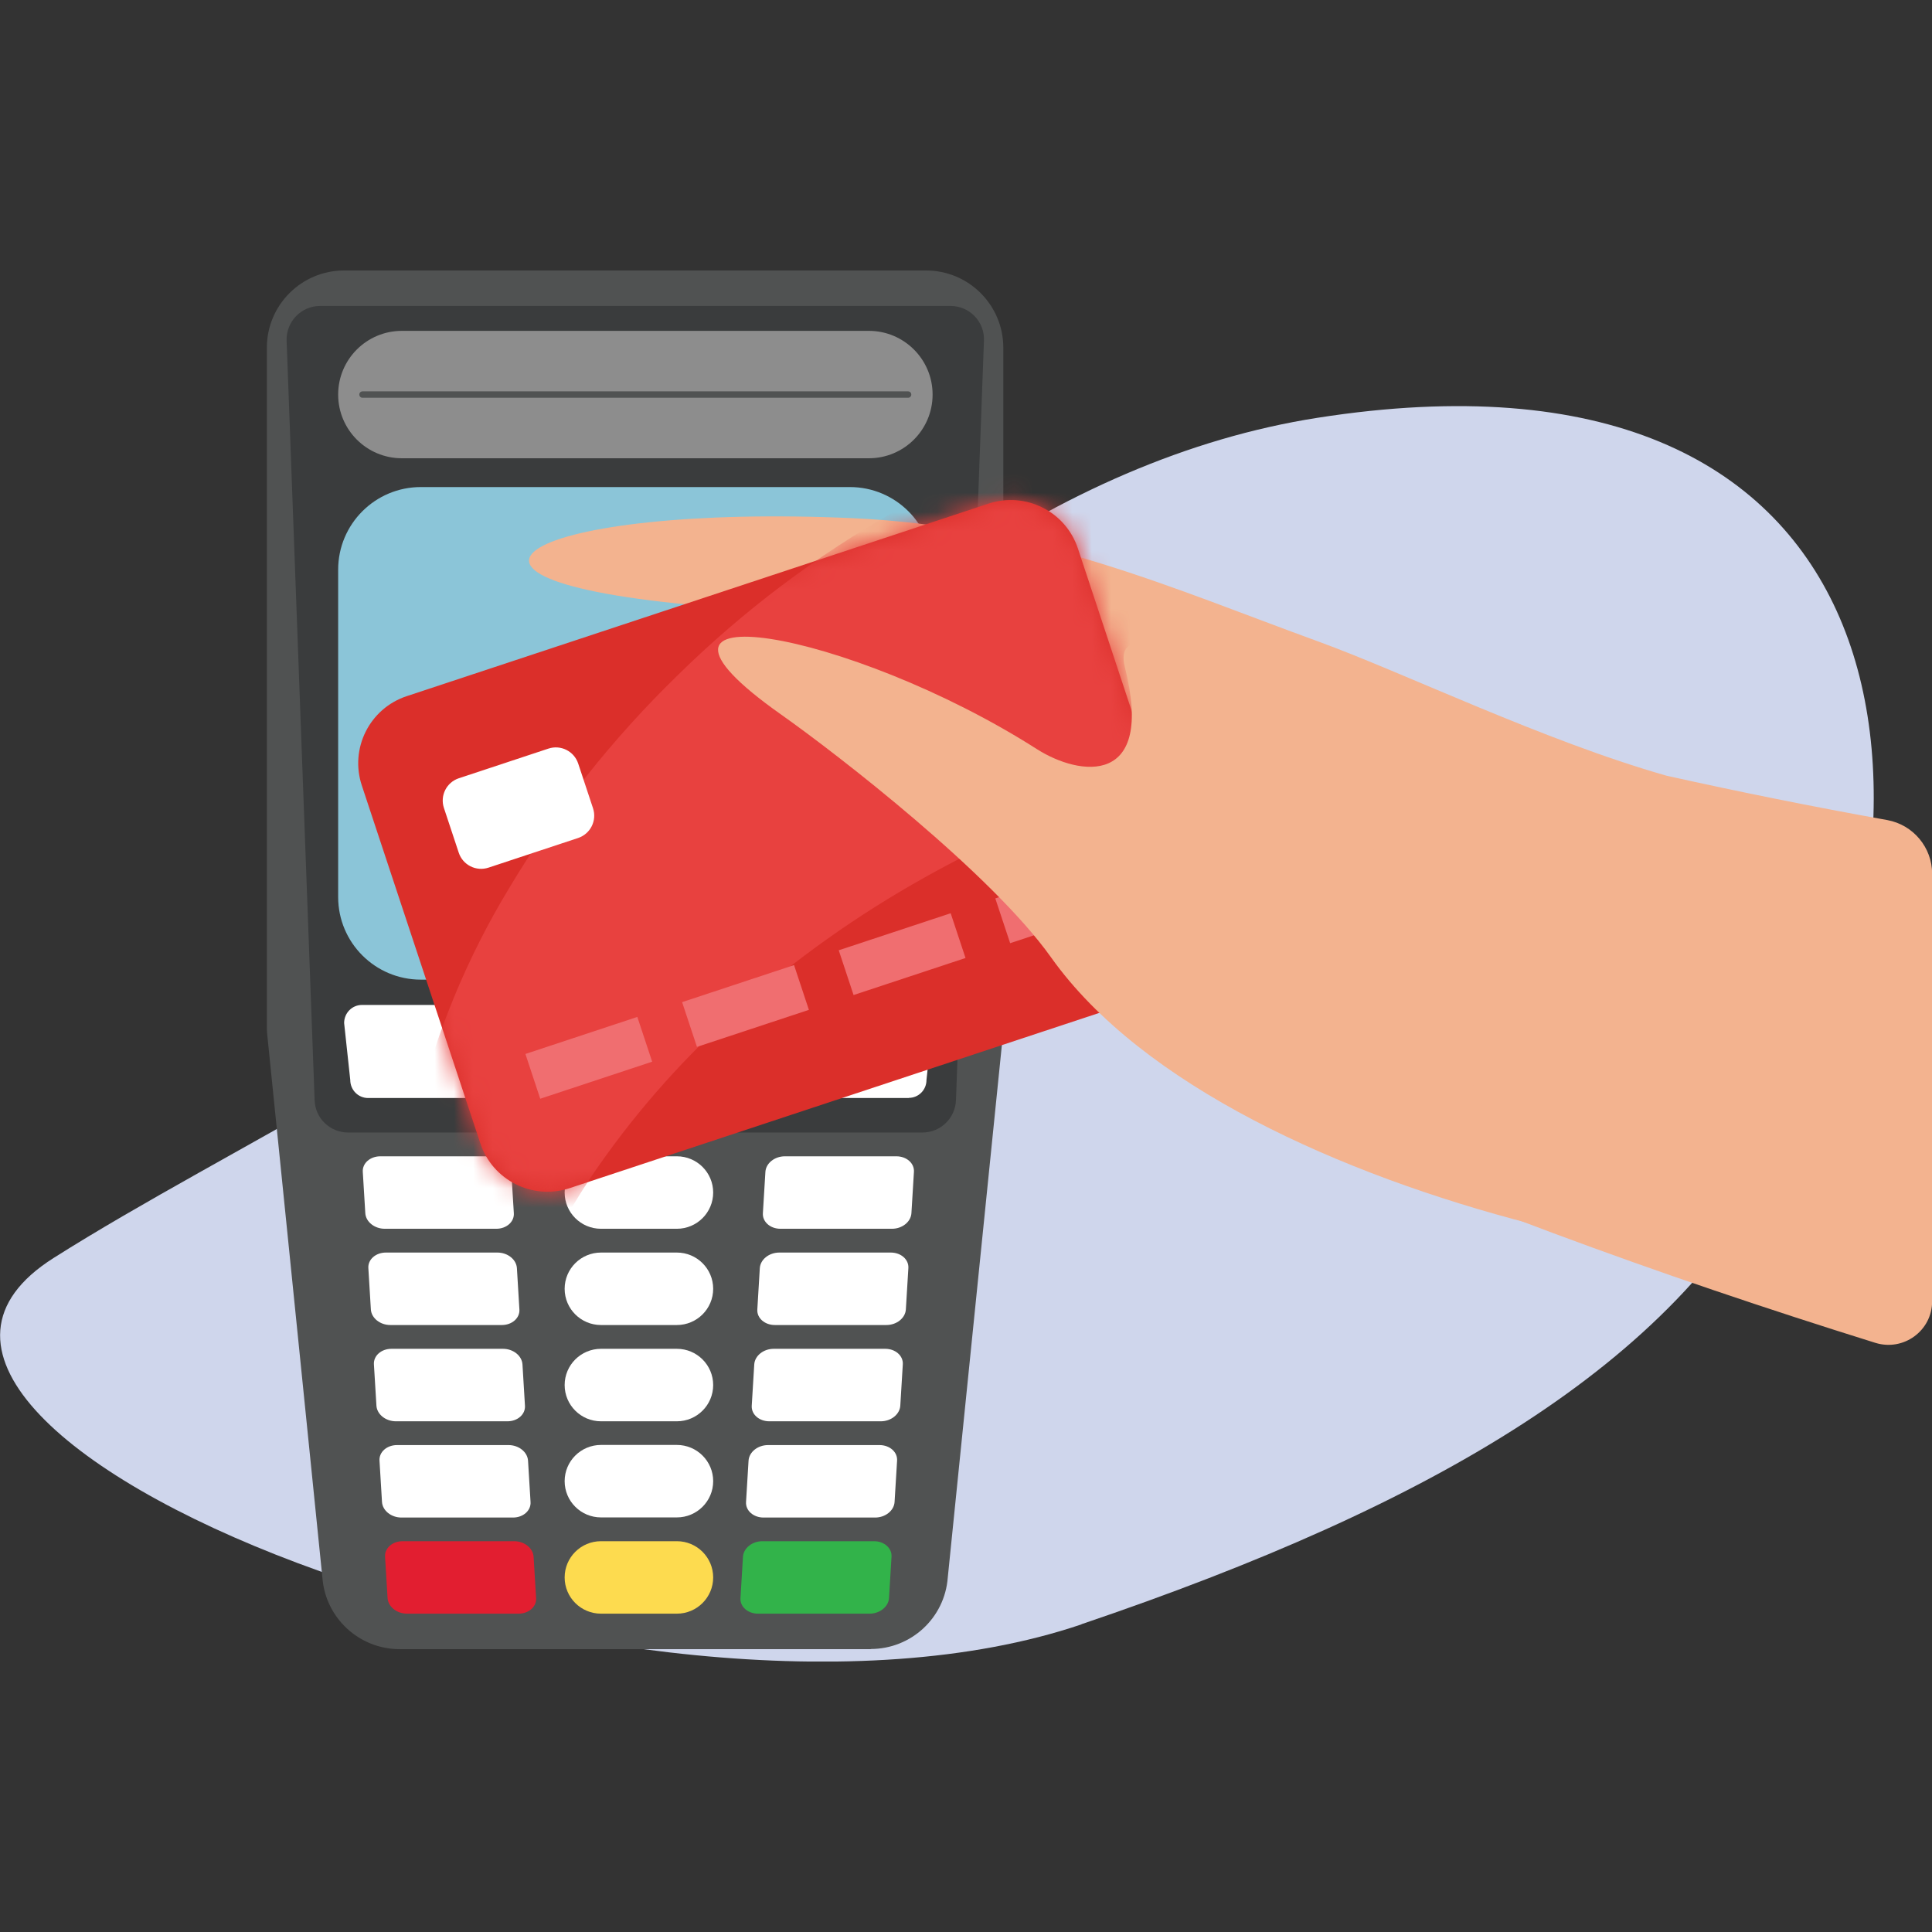
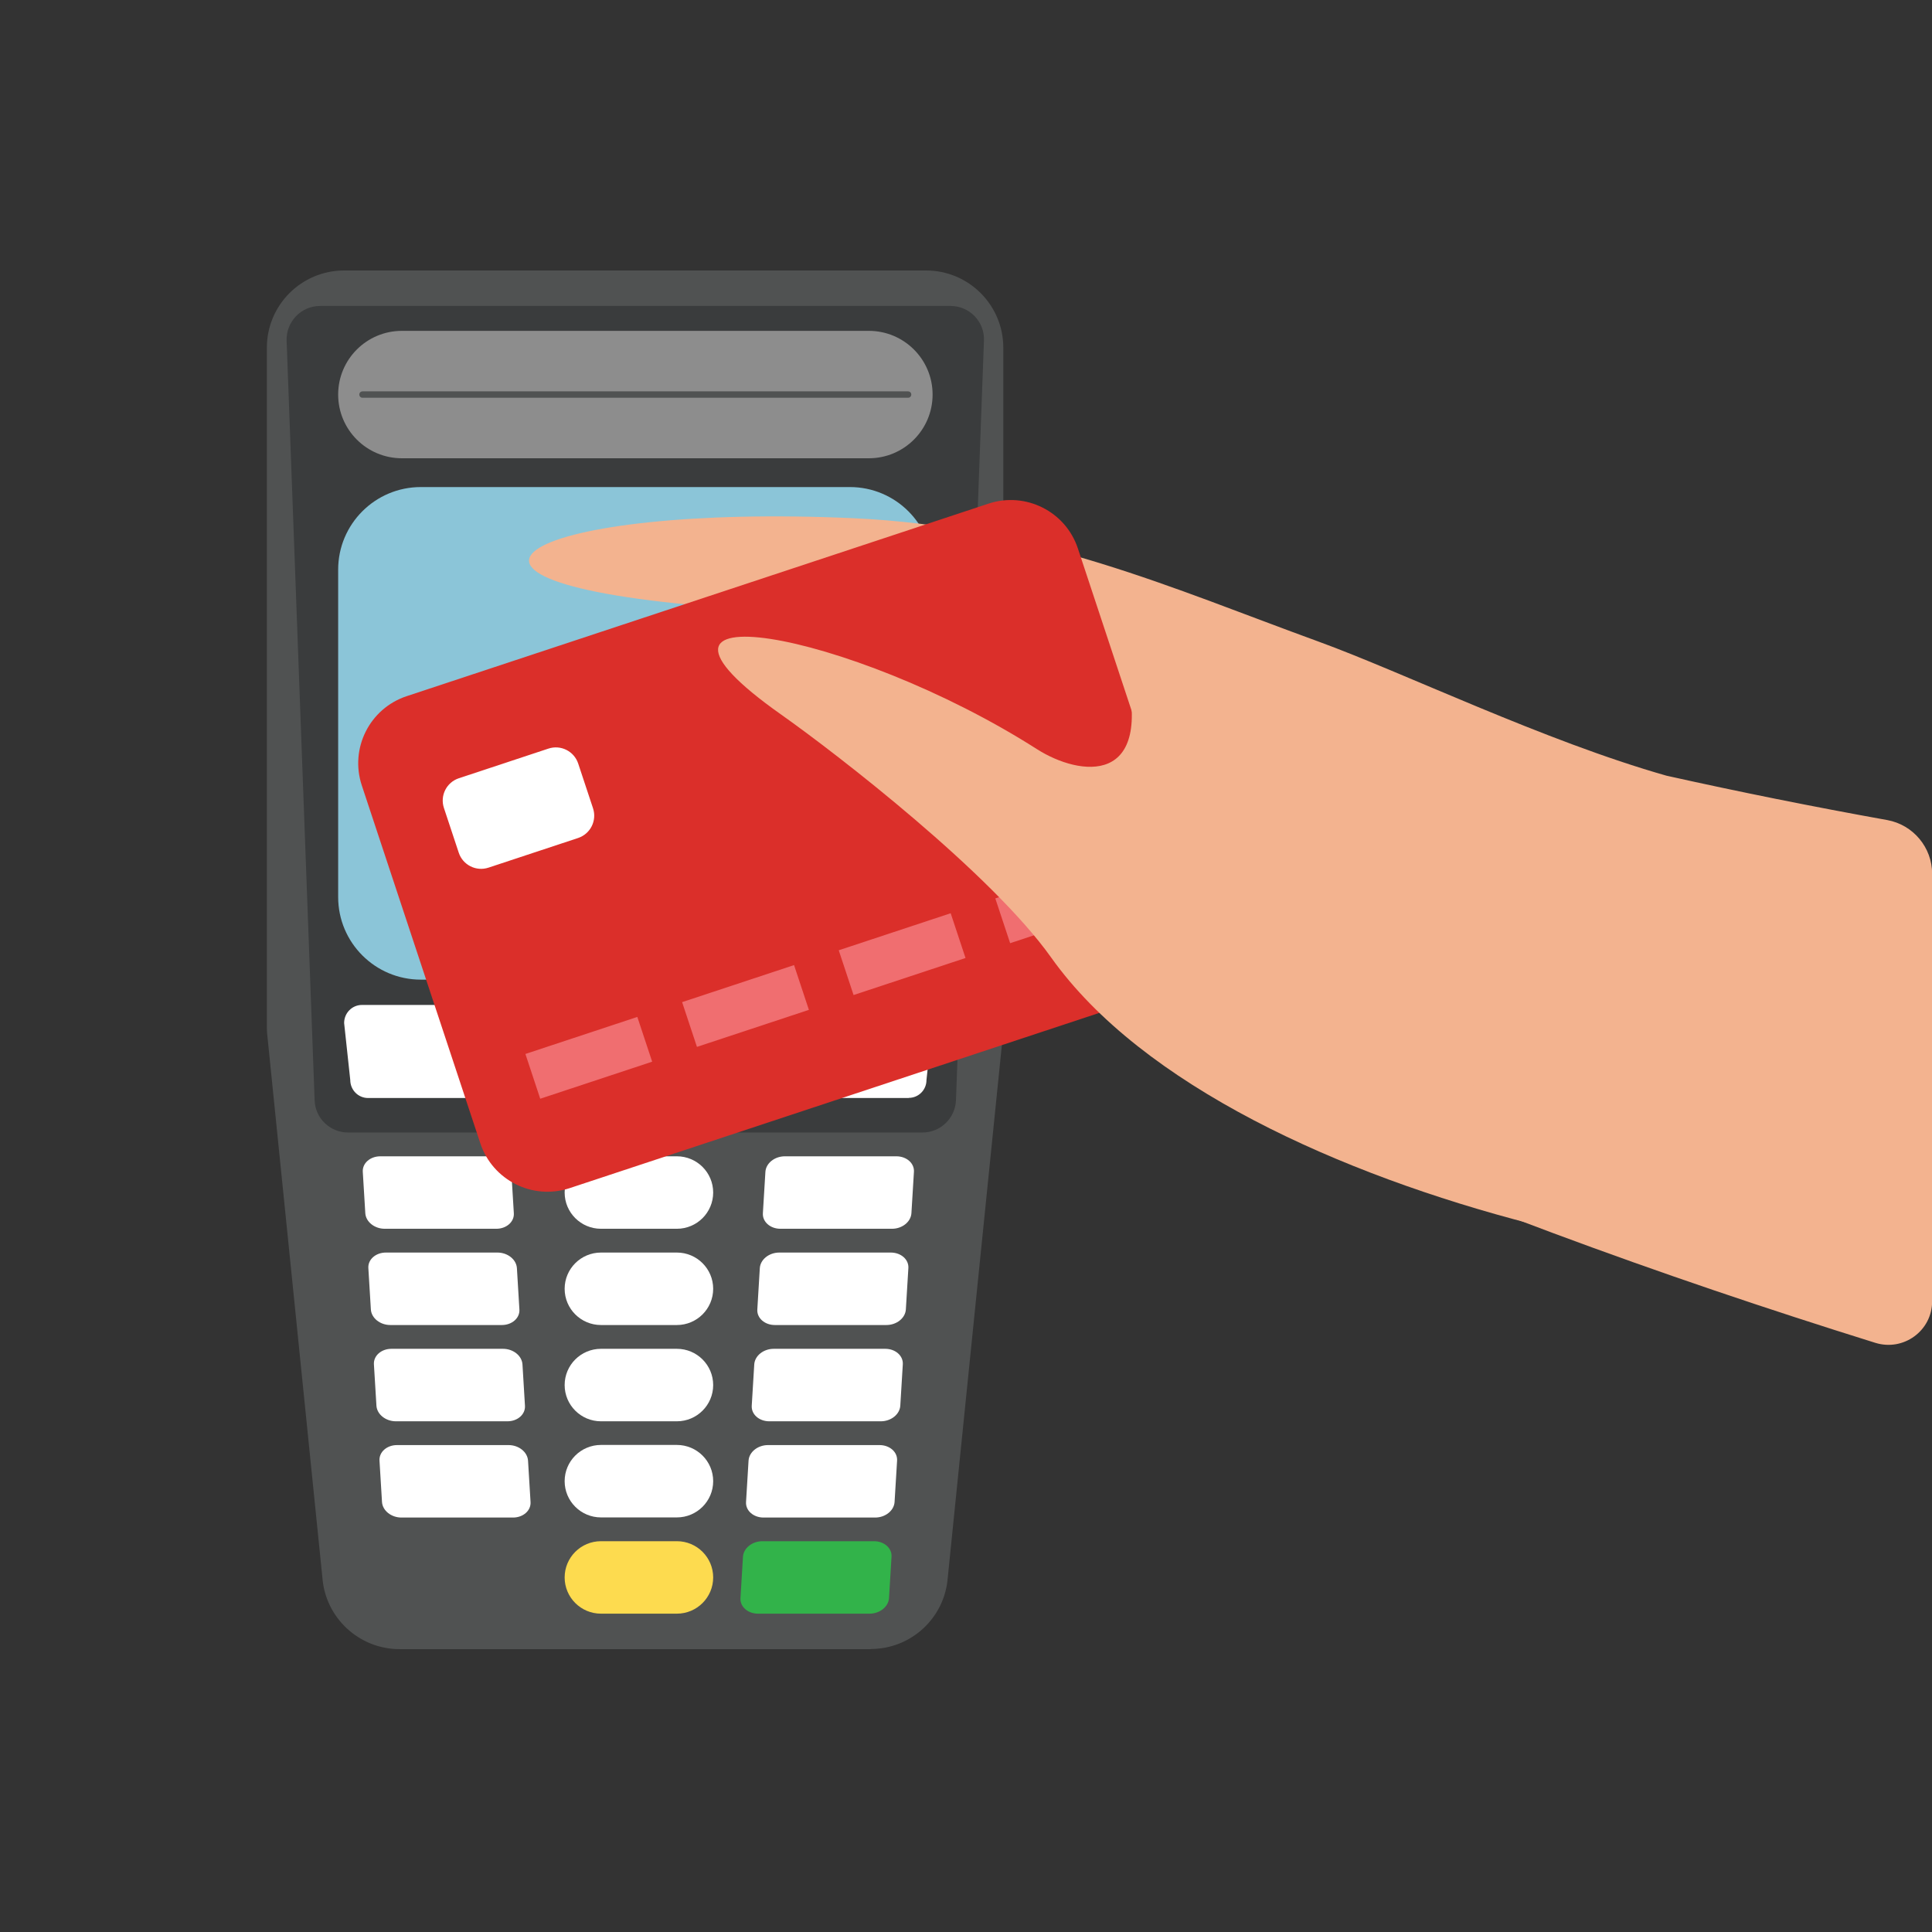
<svg xmlns="http://www.w3.org/2000/svg" width="100" height="100" viewBox="0 0 100 100" fill="none">
  <rect x="0" y="0" width="100" height="100" fill="#333333" stroke="none" />
  <g clip-path="url(#clip0_2621_556)">
-     <path d="M55.974 84.07C74.305 77.857 86.684 70.578 92.124 59.85C102.068 40.215 98.004 16.959 68.194 21.625C54.799 23.72 42.095 33.152 30.963 46.71C25.681 53.139 11.846 59.367 2.774 65.113C-11.515 74.156 33.016 91.861 55.974 84.078V84.07Z" fill="#CFD6EC" />
    <path d="M45.086 85.359H20.68C18.591 85.359 16.847 83.746 16.688 81.666L13.828 53.506C13.82 53.406 13.813 53.305 13.813 53.204V17.996C13.813 15.786 15.607 14 17.812 14H47.932C50.144 14 51.931 15.793 51.931 17.996V53.197C51.931 53.298 51.931 53.398 51.917 53.499L49.056 81.658C48.898 83.746 47.161 85.352 45.064 85.352L45.086 85.359Z" fill="#505252" />
    <path d="M47.752 58.618H18.014C17.085 58.618 16.314 57.884 16.285 56.948L14.836 17.636C14.8 16.657 15.586 15.836 16.566 15.836H49.2C50.18 15.836 50.973 16.65 50.929 17.636L49.481 56.948C49.445 57.877 48.681 58.618 47.752 58.618Z" fill="#3A3C3D" />
    <path d="M44.971 17.125H20.803C18.98 17.125 17.503 18.601 17.503 20.422C17.503 22.244 18.98 23.72 20.803 23.72H44.971C46.793 23.72 48.271 22.244 48.271 20.422C48.271 18.601 46.793 17.125 44.971 17.125Z" fill="#8D8D8D" />
    <path d="M43.99 25.21H21.783C19.419 25.21 17.503 27.125 17.503 29.487V46.429C17.503 48.791 19.419 50.706 21.783 50.706H43.99C46.354 50.706 48.271 48.791 48.271 46.429V29.487C48.271 27.125 46.354 25.21 43.99 25.21Z" fill="#8BC5D8" />
    <path d="M35.034 59.85H31.107C30.068 59.85 29.226 60.689 29.226 61.725C29.226 62.761 30.068 63.601 31.107 63.601H35.034C36.072 63.601 36.914 62.761 36.914 61.725C36.914 60.689 36.072 59.85 35.034 59.85Z" fill="white" />
    <path d="M36.338 56.833H29.197C28.642 56.833 28.232 56.322 28.34 55.774L28.931 52.736C29.01 52.318 29.37 52.016 29.788 52.016H36.929C37.484 52.016 37.895 52.527 37.786 53.074L37.196 56.113C37.116 56.53 36.756 56.833 36.338 56.833Z" fill="white" />
    <path d="M47.038 56.833H39.912C39.336 56.833 38.903 56.3 39.019 55.731L39.595 52.765C39.681 52.333 40.056 52.016 40.489 52.016H47.355C47.86 52.016 48.271 52.426 48.271 52.938L47.954 55.904C47.954 56.415 47.543 56.826 47.038 56.826V56.833Z" fill="white" />
    <path d="M25.587 56.833H19.052C18.54 56.833 18.129 56.415 18.129 55.897L17.812 52.952C17.812 52.434 18.223 52.016 18.735 52.016H26.157C26.74 52.016 27.172 52.556 27.064 53.132L26.495 56.077C26.409 56.516 26.034 56.833 25.587 56.833Z" fill="white" />
    <path d="M35.034 64.832H31.107C30.068 64.832 29.226 65.672 29.226 66.708C29.226 67.743 30.068 68.583 31.107 68.583H35.034C36.072 68.583 36.914 67.743 36.914 66.708C36.914 65.672 36.072 64.832 35.034 64.832Z" fill="white" />
    <path d="M35.034 69.814H31.107C30.068 69.814 29.226 70.654 29.226 71.69C29.226 72.726 30.068 73.566 31.107 73.566H35.034C36.072 73.566 36.914 72.726 36.914 71.69C36.914 70.654 36.072 69.814 35.034 69.814Z" fill="white" />
    <path d="M35.034 74.79H31.107C30.068 74.79 29.226 75.629 29.226 76.665C29.226 77.701 30.068 78.541 31.107 78.541H35.034C36.072 78.541 36.914 77.701 36.914 76.665C36.914 75.629 36.072 74.79 35.034 74.79Z" fill="white" />
    <path d="M35.034 79.772H31.107C30.068 79.772 29.226 80.612 29.226 81.648C29.226 82.683 30.068 83.523 31.107 83.523H35.034C36.072 83.523 36.914 82.683 36.914 81.648C36.914 80.612 36.072 79.772 35.034 79.772Z" fill="#FDDB4F" />
    <path d="M46.167 63.601H40.395C39.869 63.601 39.458 63.241 39.487 62.794L39.617 60.656C39.645 60.21 40.092 59.85 40.626 59.85H46.397C46.923 59.85 47.334 60.21 47.305 60.656L47.175 62.794C47.147 63.241 46.7 63.601 46.167 63.601Z" fill="white" />
    <path d="M45.878 68.583H40.107C39.581 68.583 39.17 68.223 39.199 67.777L39.328 65.638C39.357 65.192 39.804 64.832 40.337 64.832H46.109C46.635 64.832 47.046 65.192 47.017 65.638L46.887 67.777C46.858 68.223 46.412 68.583 45.878 68.583Z" fill="white" />
    <path d="M45.59 73.566H39.818C39.292 73.566 38.882 73.206 38.91 72.759L39.04 70.621C39.069 70.174 39.516 69.814 40.049 69.814H45.821C46.347 69.814 46.758 70.174 46.729 70.621L46.599 72.759C46.57 73.206 46.123 73.566 45.59 73.566Z" fill="white" />
    <path d="M45.295 78.548H39.523C38.997 78.548 38.586 78.188 38.615 77.742L38.745 75.603C38.774 75.157 39.22 74.797 39.754 74.797H45.525C46.051 74.797 46.462 75.157 46.433 75.603L46.303 77.742C46.275 78.188 45.828 78.548 45.295 78.548Z" fill="white" />
    <path d="M45.007 83.523H39.235C38.709 83.523 38.298 83.163 38.327 82.717L38.456 80.578C38.485 80.132 38.932 79.772 39.465 79.772H45.237C45.763 79.772 46.174 80.132 46.145 80.578L46.015 82.717C45.986 83.163 45.54 83.523 45.007 83.523Z" fill="#32B34A" />
    <path d="M19.916 63.601H25.688C26.214 63.601 26.625 63.241 26.596 62.794L26.466 60.656C26.438 60.21 25.991 59.85 25.458 59.85H19.686C19.16 59.85 18.749 60.21 18.778 60.656L18.908 62.794C18.936 63.241 19.383 63.601 19.916 63.601Z" fill="white" />
    <path d="M20.205 68.583H25.976C26.502 68.583 26.913 68.223 26.884 67.777L26.755 65.638C26.726 65.192 26.279 64.832 25.746 64.832H19.974C19.448 64.832 19.037 65.192 19.066 65.638L19.196 67.777C19.225 68.223 19.671 68.583 20.205 68.583Z" fill="white" />
    <path d="M20.493 73.566H26.265C26.791 73.566 27.201 73.206 27.172 72.759L27.043 70.621C27.014 70.174 26.567 69.814 26.034 69.814H20.262C19.736 69.814 19.326 70.174 19.354 70.621L19.484 72.759C19.513 73.206 19.96 73.566 20.493 73.566Z" fill="white" />
    <path d="M20.781 78.548H26.553C27.079 78.548 27.49 78.188 27.461 77.742L27.331 75.603C27.302 75.157 26.855 74.797 26.322 74.797H20.55C20.024 74.797 19.614 75.157 19.643 75.603L19.772 77.742C19.801 78.188 20.248 78.548 20.781 78.548Z" fill="white" />
-     <path d="M21.069 83.523H26.841C27.367 83.523 27.778 83.163 27.749 82.717L27.619 80.578C27.59 80.132 27.144 79.772 26.61 79.772H20.839C20.313 79.772 19.902 80.132 19.931 80.578L20.061 82.717C20.089 83.163 20.536 83.523 21.069 83.523Z" fill="#E21E30" />
    <path d="M47.002 20.588H18.764C18.67 20.588 18.598 20.516 18.598 20.422C18.598 20.329 18.67 20.257 18.764 20.257H47.002C47.096 20.257 47.168 20.329 47.168 20.422C47.168 20.516 47.096 20.588 47.002 20.588Z" fill="#505252" />
    <path d="M44.178 26.823C53.632 27.255 60.751 30.481 68.23 33.202C72.626 34.801 79.918 38.35 86.259 40.15C90.042 40.993 93.846 41.756 97.687 42.447C99.027 42.692 100.007 43.866 100.007 45.226V67.352C100.007 68.878 98.53 69.958 97.067 69.505C85.877 66.013 74.766 61.974 63.9 57.056C60.138 55.357 57.696 51.714 57.429 47.71C56.68 46.998 55.952 46.22 55.181 45.414C52.637 44.809 49.589 44.427 45.857 44.377C38.795 44.29 38.269 41.605 44.012 40.309C42.982 40.258 41.894 40.237 40.741 40.251C34.45 40.33 33.29 38.214 37.145 36.738C36.374 36.637 35.574 36.55 34.738 36.486C25.162 35.679 27.987 30.934 41.858 32.252C42.953 32.353 43.998 32.482 44.999 32.634C42.866 32.086 40.344 31.669 37.311 31.438C19.931 30.106 27.381 26.06 44.185 26.823H44.178Z" fill="#F3B38F" />
    <path d="M21.055 36.032L51.167 26.067C53.084 25.434 55.159 26.47 55.793 28.393L61.925 46.911C62.559 48.826 61.522 50.9 59.598 51.534L29.485 61.498C27.569 62.132 25.494 61.095 24.86 59.173L18.727 40.654C18.093 38.739 19.131 36.666 21.055 36.032Z" fill="#DB2F2A" />
    <mask id="mask0_2621_556" style="mask-type:luminance" maskUnits="userSpaceOnUse" x="18" y="25" width="45" height="37">
      <path d="M51.171 26.072L21.06 36.034C19.14 36.669 18.1 38.738 18.735 40.656L24.871 59.172C25.506 61.09 27.577 62.13 29.496 61.495L59.608 51.532C61.527 50.898 62.568 48.828 61.932 46.911L55.797 28.394C55.161 26.477 53.09 25.437 51.171 26.072Z" fill="white" />
    </mask>
    <g mask="url(#mask0_2621_556)">
-       <path d="M25.753 76.993C25.623 76.87 25.501 76.748 25.371 76.618C23.152 74.307 21.675 71.384 21.134 68.223C20.529 64.688 20.673 61.059 21.552 57.582C22.547 53.514 24.153 49.618 26.315 46.033C28.743 41.958 31.705 38.221 35.113 34.916C38.478 31.611 42.261 28.76 46.368 26.434C51.607 23.331 57.53 21.56 63.611 21.265C69.181 21.164 73.829 22.863 77.064 26.168C80.444 29.631 82.022 34.563 81.611 40.438C72.431 36.975 59.497 38.883 47.853 45.421C44.394 47.35 41.151 49.654 38.183 52.282C35.488 54.658 33.088 57.351 31.027 60.289C29.197 62.888 27.756 65.739 26.755 68.756C25.861 71.406 25.515 74.206 25.731 76.986L25.753 76.993Z" fill="#E8413F" />
-     </g>
+       </g>
    <path d="M28.388 38.747L23.75 40.282C23.112 40.493 22.766 41.181 22.977 41.819L23.745 44.136C23.956 44.774 24.645 45.12 25.284 44.909L29.921 43.375C30.56 43.163 30.906 42.475 30.695 41.837L29.927 39.52C29.715 38.882 29.026 38.536 28.388 38.747Z" fill="white" />
    <path d="M32.988 52.636L27.195 54.553L27.962 56.87L33.756 54.953L32.988 52.636Z" fill="#F06E70" />
    <path d="M41.1 49.953L35.306 51.87L36.074 54.187L41.868 52.27L41.1 49.953Z" fill="#F06E70" />
    <path d="M49.207 47.269L43.413 49.186L44.181 51.503L49.975 49.586L49.207 47.269Z" fill="#F06E70" />
    <path d="M57.311 44.585L51.517 46.502L52.285 48.819L58.079 46.902L57.311 44.585Z" fill="#F06E70" />
    <path d="M79.269 63.349C69.354 60.793 59.108 56.178 54.403 49.554C51.326 45.226 43.392 39.078 40.438 36.99C31.02 30.351 43.969 32.583 53.682 38.782C55.88 40.179 59.792 40.748 58.222 34.527C57.199 30.466 68.302 37.393 68.302 37.393L79.277 63.342L79.269 63.349Z" fill="#F3B38F" />
  </g>
  <defs>
    <clipPath id="clip0_2621_556">
      <rect width="100" height="72" fill="white" transform="translate(0 14)" />
    </clipPath>
  </defs>
</svg>